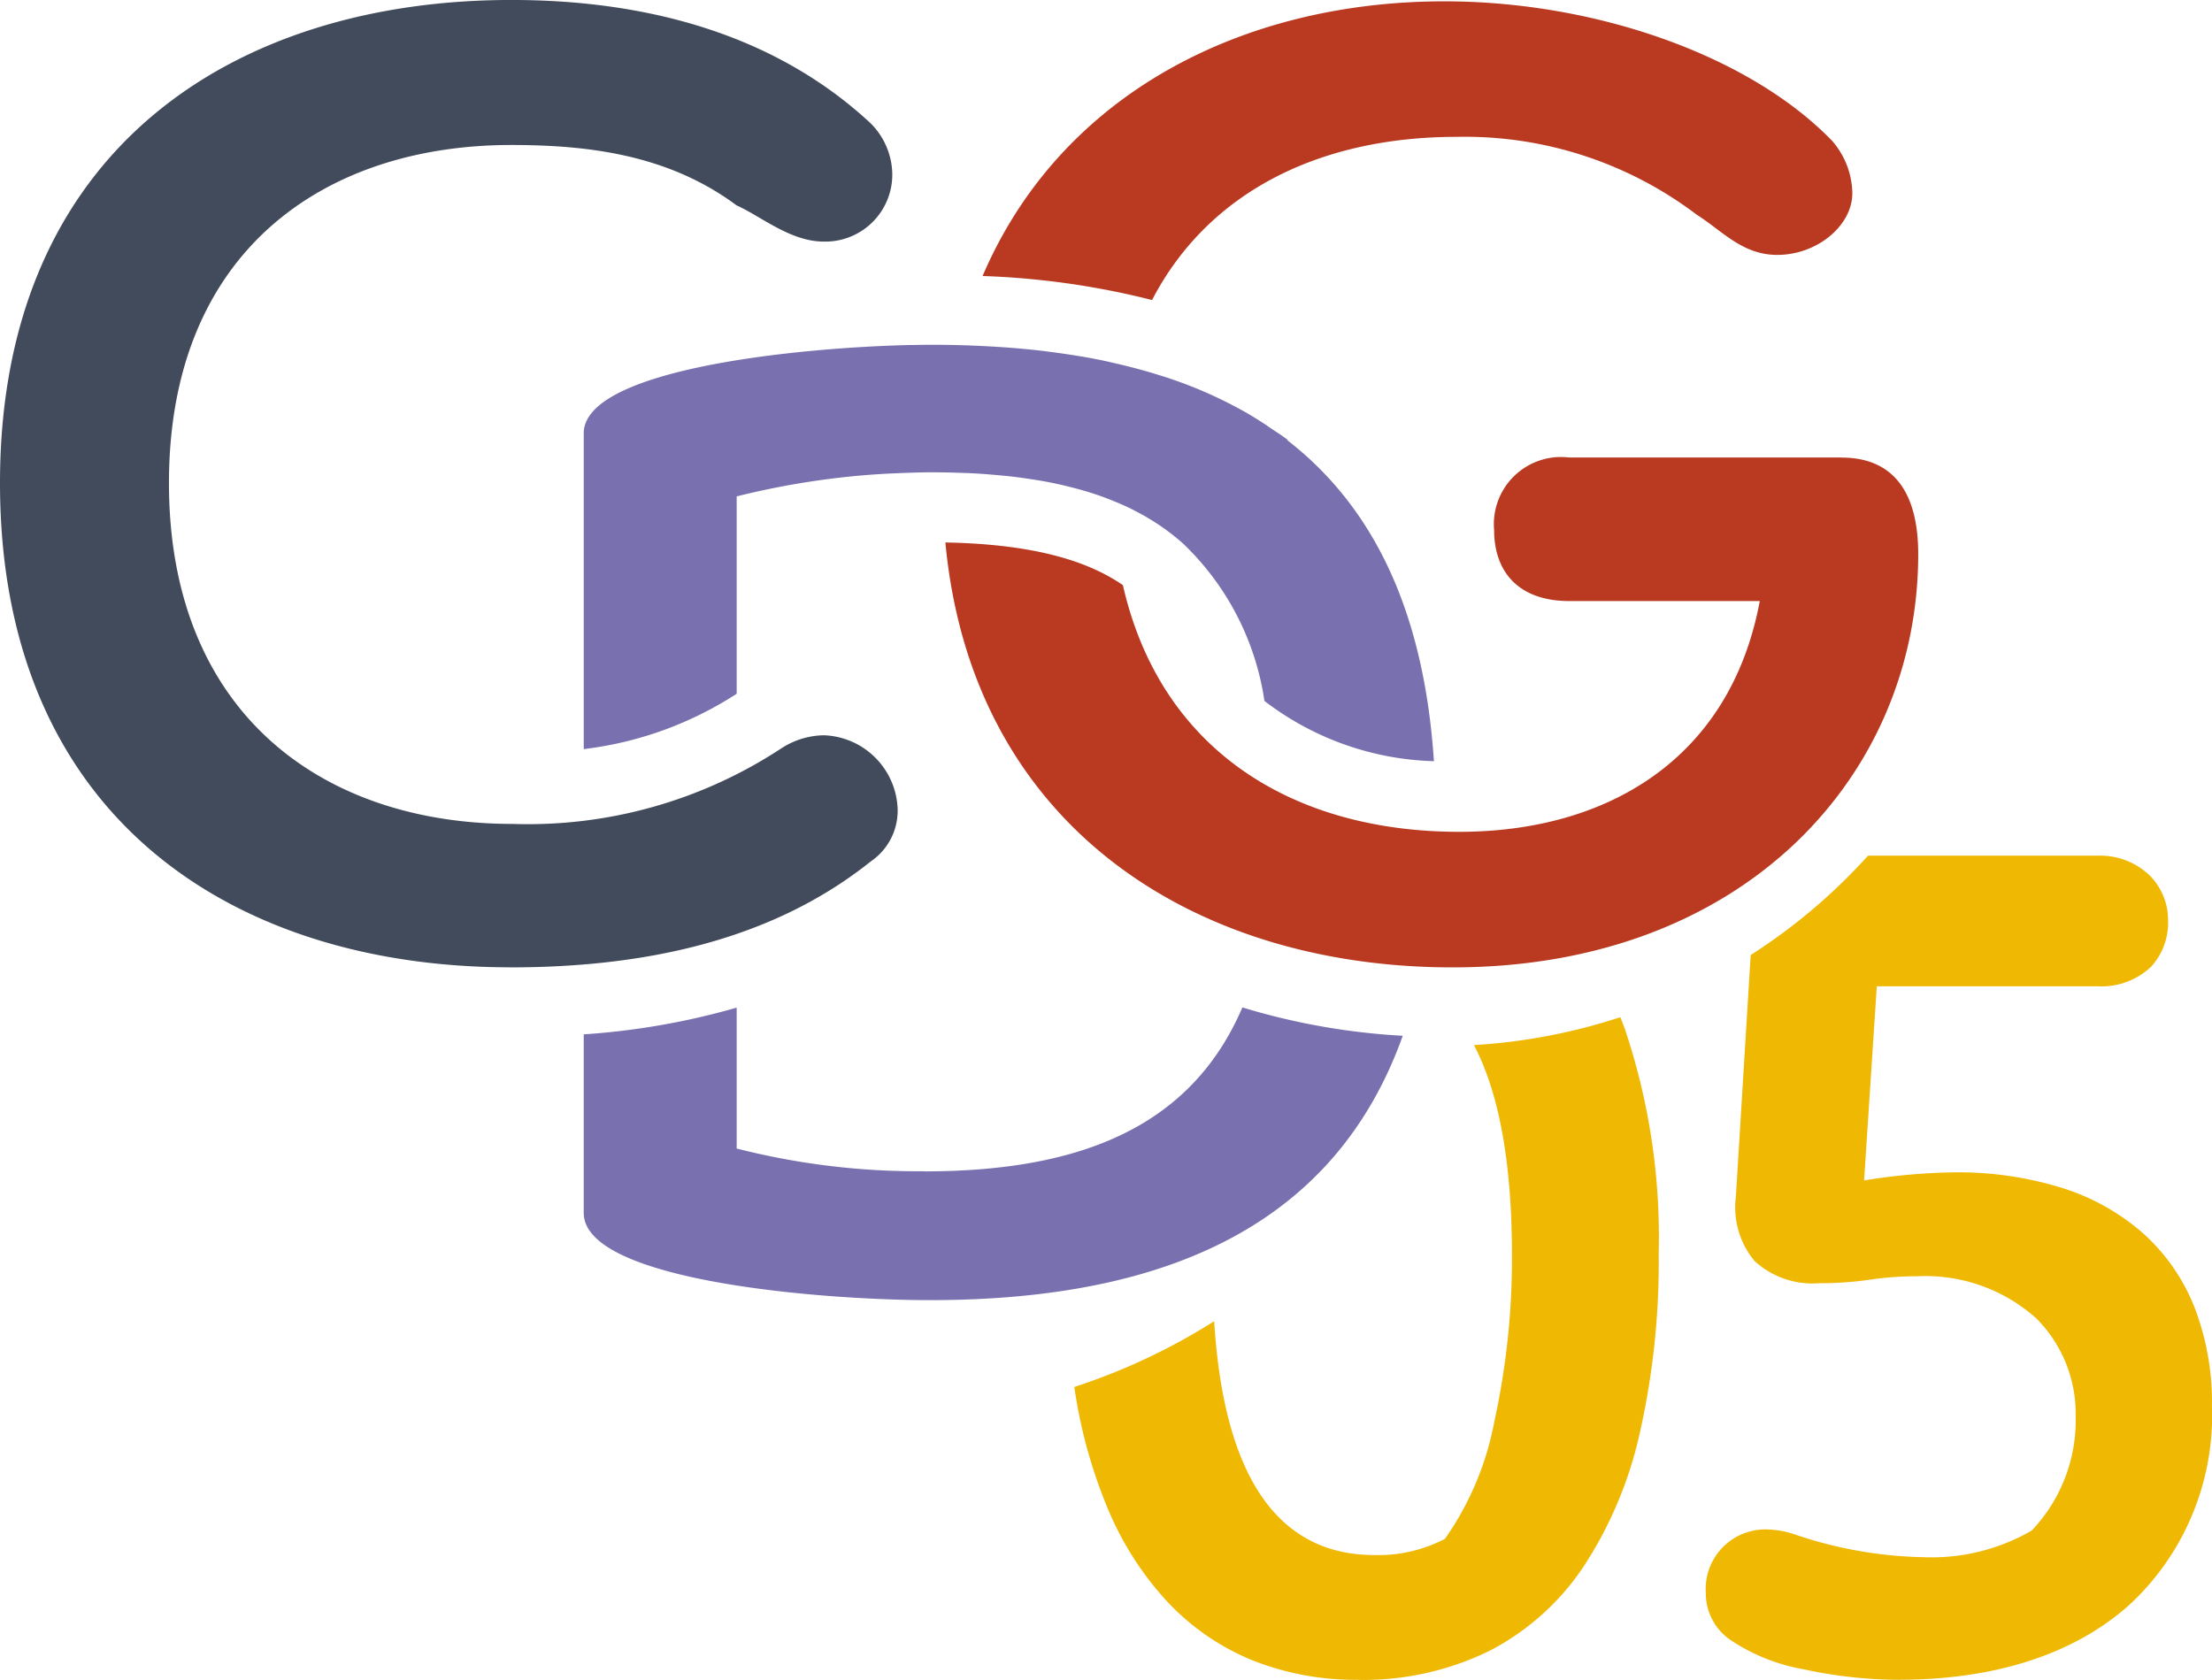
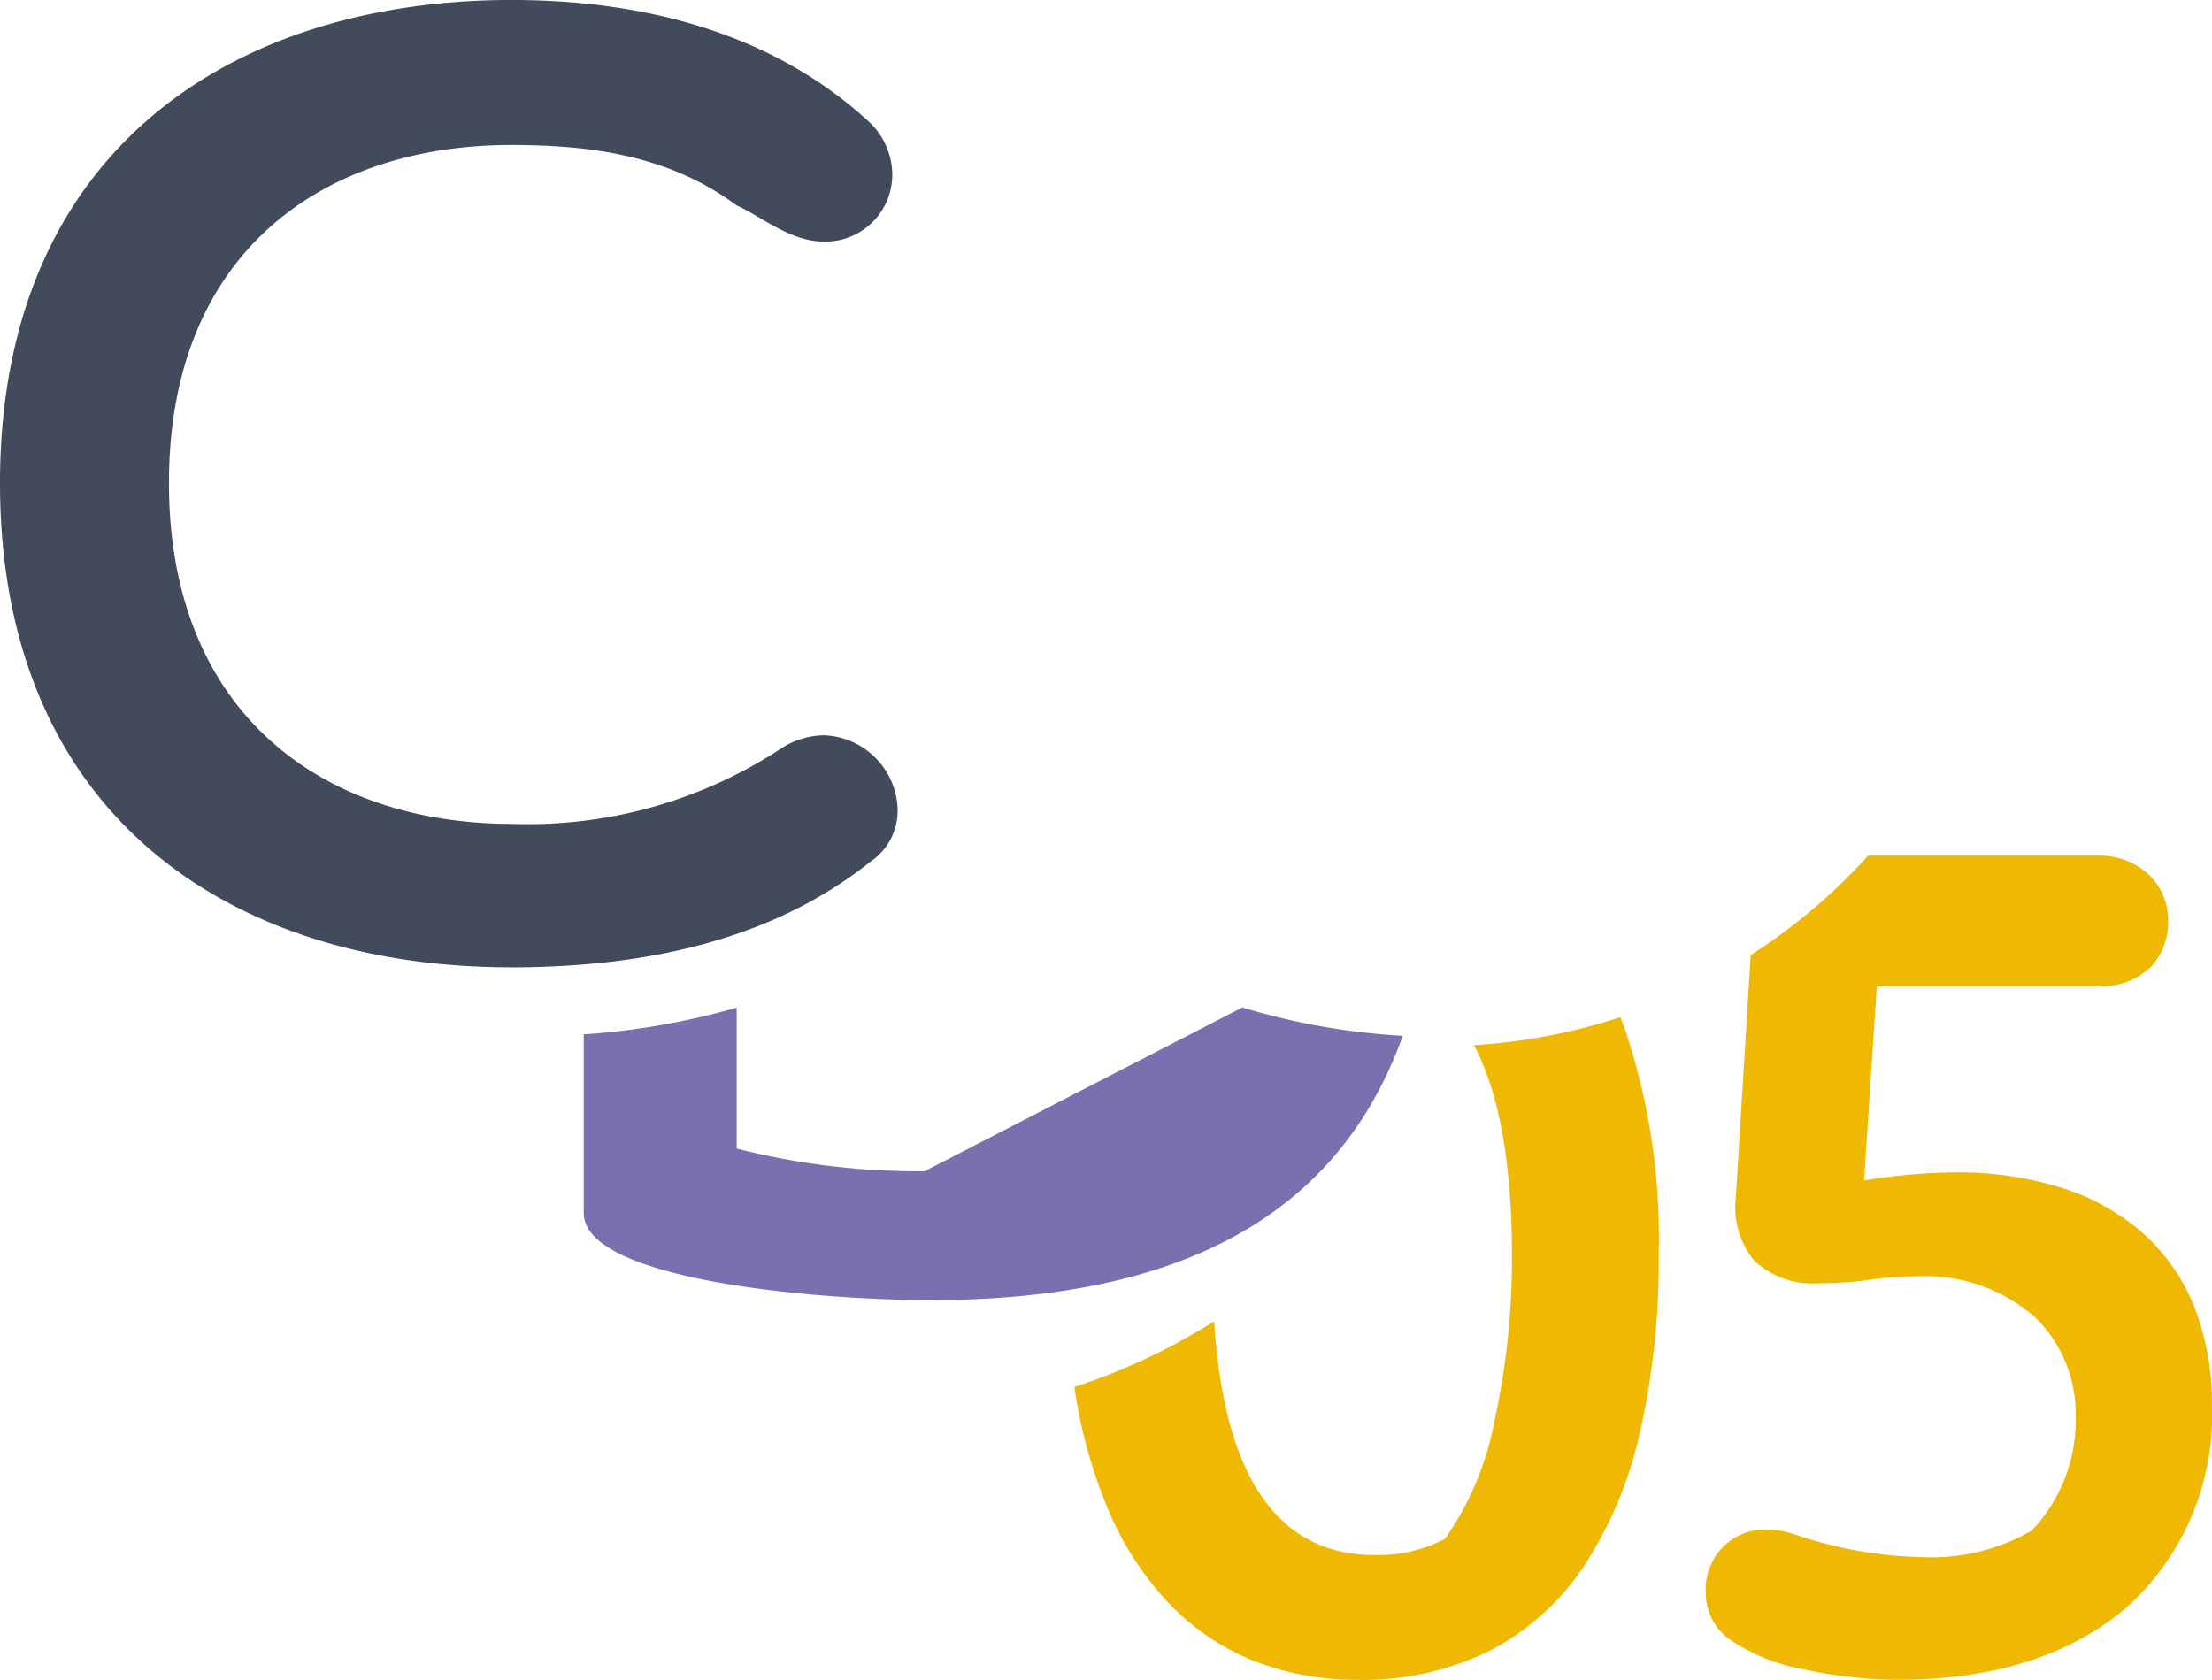
<svg xmlns="http://www.w3.org/2000/svg" width="97.335" height="73.929">
  <g data-name="Groupe 15070">
    <path data-name="Tracé 115117" d="M22.437 42.57C10.391 42.57 0 36.075 0 21.256 0 6.499 10.391-.001 22.5-.001c5.9 0 11.569 1.477 15.818 5.434a3.231 3.231 0 01.945 2.185 2.949 2.949 0 01-2.884 3.014h-.13c-1.476 0-2.773-1.122-3.838-1.594-3.014-2.243-6.554-2.657-9.92-2.657-8.207 0-15.056 4.665-15.056 14.879 0 10.1 6.73 15 15.115 15a20.291 20.291 0 0011.809-3.311 3.526 3.526 0 011.89-.59 3.365 3.365 0 013.251 3.306 2.7 2.7 0 01-1.181 2.244c-4.428 3.542-10.1 4.665-15.882 4.665" fill="#424b5b" />
-     <path data-name="Tracé 115118" d="M64.092 6.023a16.893 16.893 0 0110.569 3.425c1.121.708 2.007 1.77 3.542 1.77 1.77 0 3.306-1.3 3.306-2.716a3.6 3.6 0 00-.886-2.3C76.966 2.421 70.174.059 63.56.059c-8.922 0-16.907 4.105-20.323 12.088a35.112 35.112 0 017.457 1.057c2.532-4.87 7.527-7.181 13.4-7.181" fill="#b93921" />
-     <path data-name="Tracé 115119" d="M81.037 20.135H69.052a2.954 2.954 0 00-3.306 3.188c0 1.889 1.122 3.129 3.306 3.129h8.384c-1.3 6.967-6.73 10.156-13.225 10.156-7.316 0-13.147-3.582-14.8-10.856-1.735-1.2-4.3-1.814-7.811-1.878 1.167 12.465 10.911 18.7 22.319 18.7 12.872 0 20.488-8.5 20.488-18.186 0-3.306-1.594-4.25-3.366-4.25" fill="#b93921" />
-     <path data-name="Tracé 115120" d="M32.416 21.846a35.37 35.37 0 015.871-.953c.341-.025.688-.045 1.036-.06q.3-.014.582-.023c.353-.012.706-.024 1.072-.024.527 0 1.042.012 1.55.033.055 0 .112 0 .168.006.442.021.873.055 1.3.095.126.012.253.022.379.036.372.039.733.092 1.091.148a15.789 15.789 0 011.482.293q.245.06.486.124.5.137.969.3c.121.042.237.087.355.133.349.134.691.278 1.019.44.051.025.1.052.151.079a10.094 10.094 0 012.126 1.443 11.988 11.988 0 013.586 6.932 12.831 12.831 0 007.458 2.652c-.427-6.45-2.565-11.115-6.45-14.126l.014-.017c-.233-.181-.491-.339-.737-.508a9.872 9.872 0 01-.222-.154c-.309-.2-.626-.4-.954-.587l-.128-.069a19.12 19.12 0 00-3.347-1.447l-.271-.085q-.933-.292-1.937-.52c-.19-.044-.378-.089-.573-.129q-.479-.1-.973-.181c-.362-.06-.733-.115-1.108-.165-.294-.039-.588-.079-.89-.11q-.813-.087-1.664-.139a45.191 45.191 0 00-2.761-.089c-.284 0-.6 0-.924.011h-.2c-.612.016-1.276.042-1.986.083-5.165.3-12.3 1.343-12.3 3.8v13.9a15.827 15.827 0 006.73-2.436z" fill="#7971af" />
-     <path data-name="Tracé 115121" d="M40.682 51.545a32.22 32.22 0 01-8.266-1v-6.2a32.01 32.01 0 01-6.73 1.176v7.859c0 3.014 10.569 3.838 15.232 3.838 10.637 0 17.884-3.458 20.808-11.634a29.807 29.807 0 01-7.057-1.248c-2.212 5.156-6.97 7.215-13.985 7.215" fill="#7971af" />
+     <path data-name="Tracé 115121" d="M40.682 51.545a32.22 32.22 0 01-8.266-1v-6.2a32.01 32.01 0 01-6.73 1.176v7.859c0 3.014 10.569 3.838 15.232 3.838 10.637 0 17.884-3.458 20.808-11.634a29.807 29.807 0 01-7.057-1.248" fill="#7971af" />
    <path data-name="Tracé 115122" d="M59.766 73.927a12.275 12.275 0 01-4.714-.882 10.668 10.668 0 01-3.677-2.546 13.86 13.86 0 01-2.607-4.053 22.059 22.059 0 01-1.495-5.407 27.287 27.287 0 006.155-2.893c.422 6.829 2.793 10.291 7.053 10.291a6.364 6.364 0 003.1-.712 13.206 13.206 0 002.179-5.188 33.368 33.368 0 00.77-7.324c0-4.01-.562-7.113-1.672-9.219a25.535 25.535 0 006.441-1.228c.066.162.129.325.189.486a28.722 28.722 0 011.5 9.911 34.153 34.153 0 01-.829 7.888 17.694 17.694 0 01-2.482 5.9 11.108 11.108 0 01-4.133 3.7 12.606 12.606 0 01-5.781 1.28" fill="#efb802" />
    <path data-name="Tracé 115123" d="M83.605 73.927a20.04 20.04 0 01-4.246-.464 8.379 8.379 0 01-3.179-1.266 2.478 2.478 0 01-1.118-2.085 2.623 2.623 0 012.745-2.8 3.991 3.991 0 011.12.2 18.533 18.533 0 005.694 1.018 8.8 8.8 0 004.781-1.171 7.046 7.046 0 001.934-5.034 5.933 5.933 0 00-1.729-4.3 7.3 7.3 0 00-5.239-1.857 13.829 13.829 0 00-2.071.148 15.07 15.07 0 01-2.25.157 3.767 3.767 0 01-2.843-.979 3.7 3.7 0 01-.82-2.833l.652-10.63a25.355 25.355 0 005.163-4.373h10.1a3.141 3.141 0 012.314.89 2.784 2.784 0 01.789 1.959 2.866 2.866 0 01-.75 2.041 3.171 3.171 0 01-2.351.858h-9.716l-.559 8.544a26.726 26.726 0 013.967-.356 15.4 15.4 0 014.733.682 9.86 9.86 0 013.569 1.994 8.608 8.608 0 012.254 3.224 11.6 11.6 0 01.784 4.373 11.377 11.377 0 01-3.567 8.7c-2.411 2.2-5.926 3.356-10.162 3.356" fill="#efb802" />
  </g>
</svg>